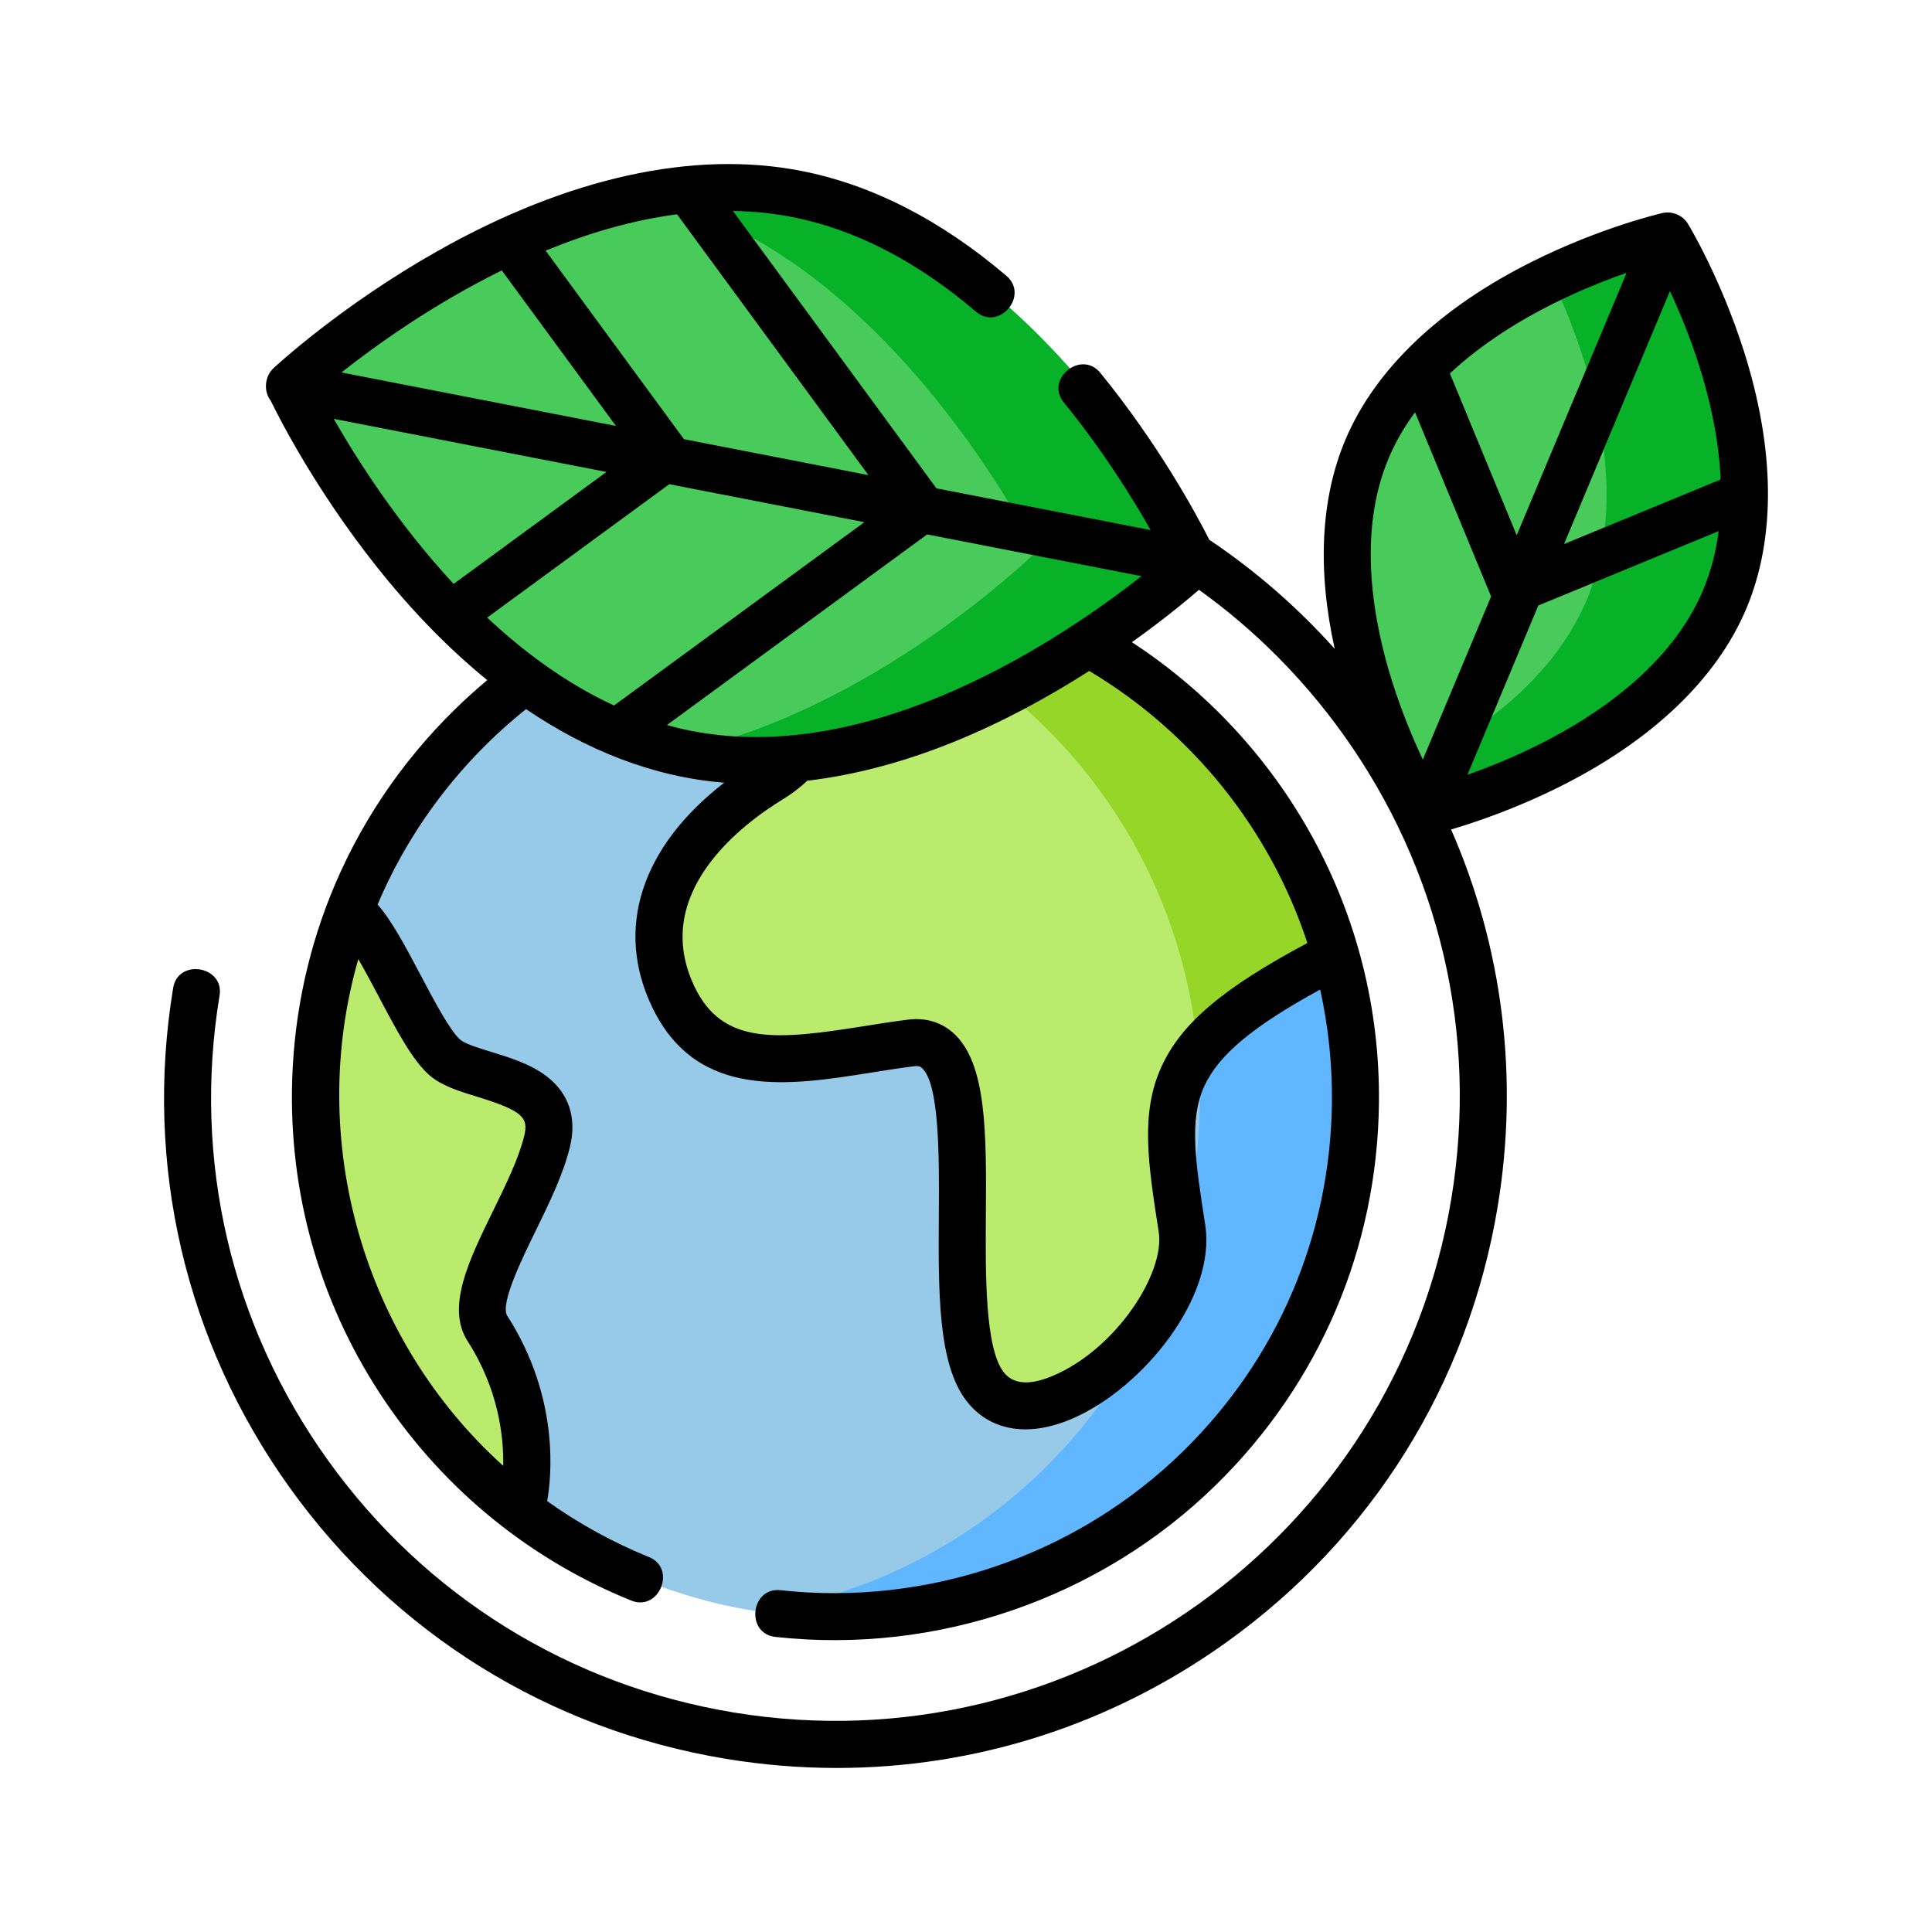
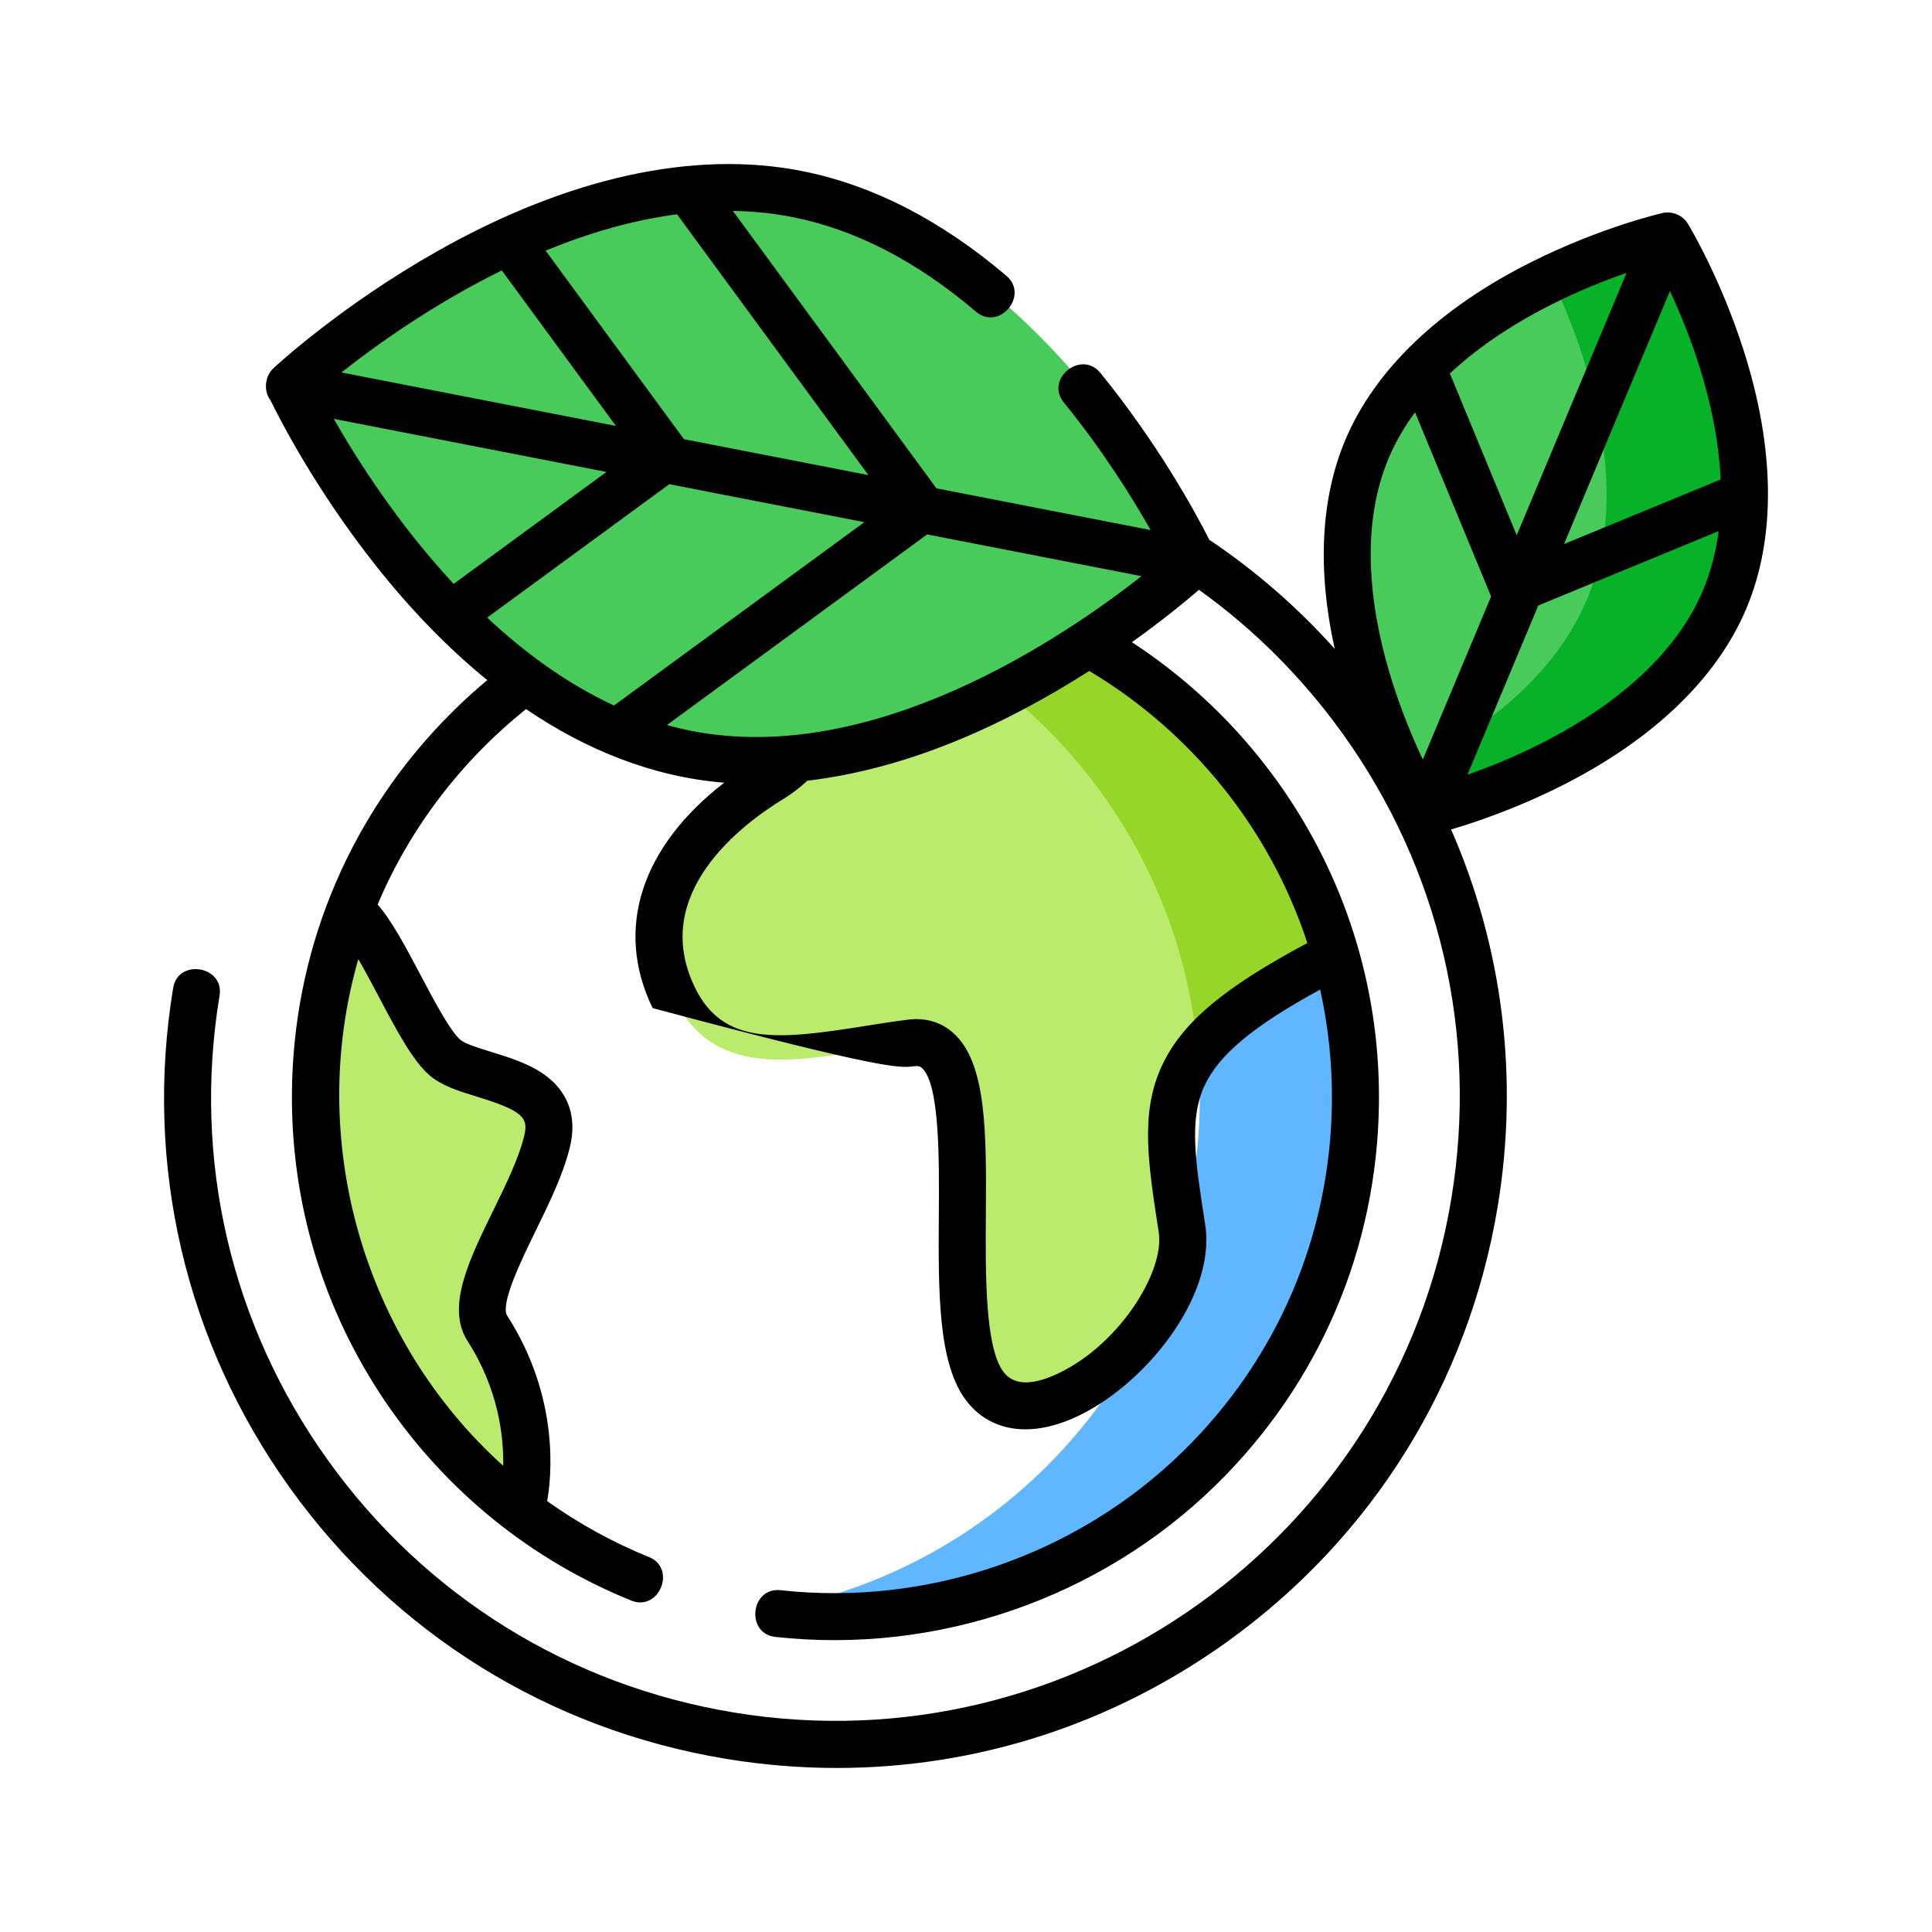
<svg xmlns="http://www.w3.org/2000/svg" width="212" height="212" viewBox="0 0 212 212" fill="none">
-   <path d="M148.859 120.427C148.859 88.91 123.357 63.361 91.899 63.361C60.441 63.361 34.94 88.91 34.94 120.427C34.94 151.943 60.441 177.492 91.899 177.492C123.357 177.492 148.859 151.943 148.859 120.427Z" fill="#97C9E8" />
  <path d="M91.899 63.361C88.976 63.361 86.104 63.583 83.298 64.008C110.675 68.163 131.657 91.839 131.657 120.427C131.657 149.013 110.675 172.69 83.298 176.845C86.104 177.27 88.976 177.492 91.899 177.492C123.357 177.492 148.859 151.943 148.859 120.427C148.859 88.91 123.357 63.361 91.899 63.361Z" fill="#60B6FF" />
  <path d="M84.496 85.539C75.722 91.032 69.141 99.823 74.077 109.713C79.011 119.602 89.98 115.756 100.126 114.383C110.27 113.009 102.593 144.325 108.625 152.018C114.658 159.709 131.658 144.325 130.013 134.436C127.578 119.794 126.723 114.657 146.465 104.218L146.519 104.199C139.864 81.684 119.722 64.978 95.467 63.476L95.464 63.562C95.464 63.562 93.271 80.044 84.496 85.539Z" fill="#BAEB6C" />
  <path d="M127.587 75.951C127.59 75.954 127.594 75.957 127.598 75.959C127.594 75.957 127.591 75.954 127.587 75.951Z" fill="#BAEB6C" />
  <path d="M54.06 146.25C51.425 142.235 58.721 132.79 60.367 125.647C62.012 118.505 52.14 119.054 49.124 116.582C46.107 114.109 41.995 103.396 38.978 100.924L38.496 100.543C36.198 106.736 34.94 113.434 34.94 120.428C34.94 139.29 44.075 156.012 58.155 166.402L58.172 165.206C58.172 165.206 60.367 155.865 54.06 146.25Z" fill="#BAEB6C" />
-   <path d="M130.013 134.437C130.001 134.366 129.989 134.296 129.978 134.224C128.887 138.624 127.288 142.821 125.245 146.75C128.486 142.93 130.651 138.271 130.013 134.437Z" fill="#BAEB6C" />
  <path d="M95.467 63.476L95.464 63.562C95.464 63.562 95.28 64.938 94.81 67.025C114.783 74.579 129.407 93.054 131.419 115.184C133.936 111.744 138.54 108.409 146.466 104.218L146.519 104.199C139.863 81.684 119.721 64.978 95.467 63.476Z" fill="#96D629" />
  <path d="M76.159 82.949C48.612 78.278 31.525 43.626 31.525 43.626C31.525 43.626 59.097 16.543 86.642 21.212C114.187 25.882 131.274 60.535 131.274 60.535C131.274 60.535 103.702 87.618 76.159 82.949Z" fill="#49CB5C" />
-   <path d="M86.642 21.211C81.382 20.32 76.124 20.588 71.055 21.602C97.447 27.524 113.728 60.533 113.728 60.533C113.728 60.533 95.679 78.258 74.199 82.554C74.847 82.701 75.499 82.834 76.159 82.947C103.702 87.615 131.274 60.533 131.274 60.533C131.274 60.533 114.187 25.88 86.642 21.211Z" fill="#07B128" />
  <path d="M150.008 49.31C157.398 31.839 183 25.956 183 25.956C183 25.956 196.622 48.401 189.234 65.871C181.845 83.342 156.242 89.224 156.242 89.224C156.242 89.224 142.62 66.78 150.008 49.31Z" fill="#49CB5C" />
  <path d="M183.001 25.956C183.001 25.956 177.178 27.296 170.285 30.59C173.821 38.076 179.427 53.267 174.096 65.871C170.23 75.01 161.381 80.978 153.819 84.591C155.185 87.481 156.242 89.224 156.242 89.224C156.242 89.224 181.845 83.342 189.233 65.871C196.623 48.401 183.001 25.956 183.001 25.956Z" fill="#07B128" />
-   <path d="M191.353 38.512C188.808 30.516 185.359 24.79 185.213 24.55C184.647 23.618 183.483 23.133 182.428 23.375C182.156 23.438 175.642 24.957 168.13 28.706C157.988 33.766 150.903 40.52 147.639 48.236C144.922 54.662 144.532 62.518 146.459 71.197C142.354 66.615 137.735 62.607 132.701 59.233C131.163 56.198 127.098 48.727 120.743 40.918C118.651 38.348 114.625 41.574 116.739 44.171C121.021 49.433 124.244 54.608 126.26 58.164L102.756 53.586L80.424 23.149C82.593 23.18 84.769 23.39 86.933 23.814C93.798 25.157 100.579 28.649 107.09 34.195C109.642 36.368 112.954 32.413 110.437 30.27C103.244 24.145 95.67 20.269 87.925 18.753C76.102 16.441 62.313 19.476 48.045 27.532C37.41 33.537 30.299 40.133 30.002 40.411C29.05 41.298 28.898 42.912 29.695 43.95C30.738 46.088 34.69 53.8 41.268 62.102C45.147 66.998 49.236 71.187 53.466 74.63C52.265 75.636 51.094 76.689 49.963 77.796C43.917 83.706 39.288 90.676 36.248 98.296C33.561 105.031 32.117 112.273 32.036 119.739C31.903 131.948 35.443 143.723 42.276 153.792C48.951 163.628 58.283 171.18 69.262 175.63C72.334 176.873 74.277 172.098 71.203 170.852C67.225 169.239 63.487 167.174 60.041 164.717C60.481 162.274 61.504 153.483 55.66 144.382C54.841 143.109 57.287 138.11 58.748 135.123C60.254 132.046 61.81 128.863 62.537 125.868C63.309 122.685 62.441 120.013 60.027 118.139C58.255 116.762 55.936 116.051 53.892 115.422C52.565 115.014 51.06 114.552 50.522 114.104C49.415 113.177 47.606 109.752 46.153 107C44.541 103.948 43.005 101.044 41.438 99.255C44.965 90.884 50.631 83.478 57.726 77.811C64.208 82.224 71.606 85.268 79.468 85.884C70.349 92.944 67.399 101.96 71.616 110.62C76.54 120.733 86.674 119.118 95.616 117.694C97.163 117.447 98.763 117.192 100.297 117.001C100.872 116.929 101.045 117.086 101.161 117.188C103.119 118.928 103.061 127.24 103.019 133.309C102.962 141.704 102.908 149.633 106.038 153.705C107.634 155.781 109.882 156.841 112.518 156.841C114.097 156.841 115.813 156.461 117.612 155.691C125.394 152.361 133.484 142.338 132.251 134.408C131.172 127.475 130.458 122.895 132.14 119.202C133.697 115.785 137.457 112.621 144.863 108.585C145.75 112.576 146.197 116.727 146.151 120.987C145.993 135.525 140.177 149.133 129.775 159.3C118.151 170.663 101.813 176.274 85.651 174.495C82.358 174.138 81.789 179.258 85.087 179.62C102.777 181.567 120.663 175.423 133.383 162.986C144.771 151.854 151.138 136.959 151.312 121.042C151.542 99.936 140.703 81.238 124.205 70.468C127.614 68.038 130.154 65.938 131.563 64.719C137.578 69.031 142.913 74.343 147.351 80.532C158.008 95.391 162.234 113.506 159.254 131.542C153.099 168.773 117.78 194.063 80.513 187.912C62.461 184.932 46.652 175.11 35.995 160.251C25.338 145.392 21.112 127.275 24.093 109.24C24.629 105.995 19.54 105.143 19.002 108.4C15.796 127.795 20.342 147.275 31.8 163.255C43.259 179.232 60.261 189.796 79.671 193C83.731 193.67 87.795 194 91.831 194C107.086 194 121.926 189.267 134.573 180.212C150.566 168.763 161.139 151.776 164.344 132.381C166.693 118.17 164.875 103.912 159.23 91.019C161.835 90.251 166.27 88.76 171.127 86.336C181.267 81.277 188.353 74.523 191.616 66.806C194.882 59.087 194.79 49.304 191.353 38.512ZM41.588 109.407C43.508 113.044 45.324 116.482 47.211 118.058C48.547 119.174 50.407 119.746 52.375 120.35C57.419 121.9 58.005 122.66 57.521 124.652C56.927 127.103 55.496 130.029 54.111 132.858C51.447 138.306 48.93 143.45 51.315 147.167C54.699 152.434 55.278 157.62 55.22 160.847C39.851 146.999 33.592 125.126 39.317 105.247C40.076 106.546 40.875 108.057 41.588 109.407ZM166.431 58.738L159.098 40.981C162.666 37.647 166.806 35.138 170.332 33.371C173.336 31.865 176.194 30.739 178.486 29.941L166.431 58.738ZM183.243 31.941C184.268 34.14 185.456 36.977 186.471 40.184C187.583 43.703 188.605 48.065 188.808 52.614L171.623 59.699L183.243 31.941ZM152.392 50.244C153.153 48.446 154.136 46.778 155.273 45.239L163.621 65.451L156.129 83.349C155.077 81.118 153.838 78.187 152.786 74.858C150.676 68.193 148.895 58.51 152.392 50.244ZM168.923 81.672C166.032 83.122 163.273 84.219 161.026 85.011L168.8 66.441L188.589 58.282C188.301 60.497 187.754 62.693 186.863 64.798C183.368 73.064 175.178 78.538 168.923 81.672ZM75.879 80.204C74.967 80.025 74.067 79.808 73.181 79.559L101.739 58.642L125.253 63.222C116.688 69.965 95.841 84.111 75.879 80.204ZM49.779 64.072C43.671 57.495 39.195 50.462 36.624 45.959L66.549 51.788L49.779 64.072ZM55.064 29.673L67.585 46.737L37.467 40.87C41.258 37.878 47.517 33.387 55.064 29.673ZM75.05 48.191L59.871 27.503C64.415 25.636 69.293 24.169 74.293 23.515L95.291 52.132L75.05 48.191ZM73.444 53.131L94.845 57.299L67.378 77.416C62.199 75.026 57.537 71.59 53.458 67.77L73.444 53.131ZM143.461 103.48C134.159 108.432 129.603 112.322 127.442 117.067C125.122 122.162 125.972 127.631 127.149 135.2C127.844 139.663 122.536 147.974 115.58 150.951C113.007 152.052 111.174 151.921 110.13 150.563C108.079 147.897 108.135 139.827 108.18 133.344C108.24 124.374 108.294 116.628 104.59 113.336C103.259 112.153 101.555 111.652 99.661 111.884C98.039 112.085 96.393 112.347 94.803 112.601C85.318 114.112 79.349 114.716 76.257 108.365C71.247 98.076 81.389 90.456 85.981 87.658C86.916 87.088 87.784 86.417 88.591 85.669C99.691 84.344 110.179 79.585 119.526 73.624C130.732 80.314 139.335 90.902 143.461 103.48Z" fill="black" />
+   <path d="M191.353 38.512C188.808 30.516 185.359 24.79 185.213 24.55C184.647 23.618 183.483 23.133 182.428 23.375C182.156 23.438 175.642 24.957 168.13 28.706C157.988 33.766 150.903 40.52 147.639 48.236C144.922 54.662 144.532 62.518 146.459 71.197C142.354 66.615 137.735 62.607 132.701 59.233C131.163 56.198 127.098 48.727 120.743 40.918C118.651 38.348 114.625 41.574 116.739 44.171C121.021 49.433 124.244 54.608 126.26 58.164L102.756 53.586L80.424 23.149C82.593 23.18 84.769 23.39 86.933 23.814C93.798 25.157 100.579 28.649 107.09 34.195C109.642 36.368 112.954 32.413 110.437 30.27C103.244 24.145 95.67 20.269 87.925 18.753C76.102 16.441 62.313 19.476 48.045 27.532C37.41 33.537 30.299 40.133 30.002 40.411C29.05 41.298 28.898 42.912 29.695 43.95C30.738 46.088 34.69 53.8 41.268 62.102C45.147 66.998 49.236 71.187 53.466 74.63C52.265 75.636 51.094 76.689 49.963 77.796C43.917 83.706 39.288 90.676 36.248 98.296C33.561 105.031 32.117 112.273 32.036 119.739C31.903 131.948 35.443 143.723 42.276 153.792C48.951 163.628 58.283 171.18 69.262 175.63C72.334 176.873 74.277 172.098 71.203 170.852C67.225 169.239 63.487 167.174 60.041 164.717C60.481 162.274 61.504 153.483 55.66 144.382C54.841 143.109 57.287 138.11 58.748 135.123C60.254 132.046 61.81 128.863 62.537 125.868C63.309 122.685 62.441 120.013 60.027 118.139C58.255 116.762 55.936 116.051 53.892 115.422C52.565 115.014 51.06 114.552 50.522 114.104C49.415 113.177 47.606 109.752 46.153 107C44.541 103.948 43.005 101.044 41.438 99.255C44.965 90.884 50.631 83.478 57.726 77.811C64.208 82.224 71.606 85.268 79.468 85.884C70.349 92.944 67.399 101.96 71.616 110.62C97.163 117.447 98.763 117.192 100.297 117.001C100.872 116.929 101.045 117.086 101.161 117.188C103.119 118.928 103.061 127.24 103.019 133.309C102.962 141.704 102.908 149.633 106.038 153.705C107.634 155.781 109.882 156.841 112.518 156.841C114.097 156.841 115.813 156.461 117.612 155.691C125.394 152.361 133.484 142.338 132.251 134.408C131.172 127.475 130.458 122.895 132.14 119.202C133.697 115.785 137.457 112.621 144.863 108.585C145.75 112.576 146.197 116.727 146.151 120.987C145.993 135.525 140.177 149.133 129.775 159.3C118.151 170.663 101.813 176.274 85.651 174.495C82.358 174.138 81.789 179.258 85.087 179.62C102.777 181.567 120.663 175.423 133.383 162.986C144.771 151.854 151.138 136.959 151.312 121.042C151.542 99.936 140.703 81.238 124.205 70.468C127.614 68.038 130.154 65.938 131.563 64.719C137.578 69.031 142.913 74.343 147.351 80.532C158.008 95.391 162.234 113.506 159.254 131.542C153.099 168.773 117.78 194.063 80.513 187.912C62.461 184.932 46.652 175.11 35.995 160.251C25.338 145.392 21.112 127.275 24.093 109.24C24.629 105.995 19.54 105.143 19.002 108.4C15.796 127.795 20.342 147.275 31.8 163.255C43.259 179.232 60.261 189.796 79.671 193C83.731 193.67 87.795 194 91.831 194C107.086 194 121.926 189.267 134.573 180.212C150.566 168.763 161.139 151.776 164.344 132.381C166.693 118.17 164.875 103.912 159.23 91.019C161.835 90.251 166.27 88.76 171.127 86.336C181.267 81.277 188.353 74.523 191.616 66.806C194.882 59.087 194.79 49.304 191.353 38.512ZM41.588 109.407C43.508 113.044 45.324 116.482 47.211 118.058C48.547 119.174 50.407 119.746 52.375 120.35C57.419 121.9 58.005 122.66 57.521 124.652C56.927 127.103 55.496 130.029 54.111 132.858C51.447 138.306 48.93 143.45 51.315 147.167C54.699 152.434 55.278 157.62 55.22 160.847C39.851 146.999 33.592 125.126 39.317 105.247C40.076 106.546 40.875 108.057 41.588 109.407ZM166.431 58.738L159.098 40.981C162.666 37.647 166.806 35.138 170.332 33.371C173.336 31.865 176.194 30.739 178.486 29.941L166.431 58.738ZM183.243 31.941C184.268 34.14 185.456 36.977 186.471 40.184C187.583 43.703 188.605 48.065 188.808 52.614L171.623 59.699L183.243 31.941ZM152.392 50.244C153.153 48.446 154.136 46.778 155.273 45.239L163.621 65.451L156.129 83.349C155.077 81.118 153.838 78.187 152.786 74.858C150.676 68.193 148.895 58.51 152.392 50.244ZM168.923 81.672C166.032 83.122 163.273 84.219 161.026 85.011L168.8 66.441L188.589 58.282C188.301 60.497 187.754 62.693 186.863 64.798C183.368 73.064 175.178 78.538 168.923 81.672ZM75.879 80.204C74.967 80.025 74.067 79.808 73.181 79.559L101.739 58.642L125.253 63.222C116.688 69.965 95.841 84.111 75.879 80.204ZM49.779 64.072C43.671 57.495 39.195 50.462 36.624 45.959L66.549 51.788L49.779 64.072ZM55.064 29.673L67.585 46.737L37.467 40.87C41.258 37.878 47.517 33.387 55.064 29.673ZM75.05 48.191L59.871 27.503C64.415 25.636 69.293 24.169 74.293 23.515L95.291 52.132L75.05 48.191ZM73.444 53.131L94.845 57.299L67.378 77.416C62.199 75.026 57.537 71.59 53.458 67.77L73.444 53.131ZM143.461 103.48C134.159 108.432 129.603 112.322 127.442 117.067C125.122 122.162 125.972 127.631 127.149 135.2C127.844 139.663 122.536 147.974 115.58 150.951C113.007 152.052 111.174 151.921 110.13 150.563C108.079 147.897 108.135 139.827 108.18 133.344C108.24 124.374 108.294 116.628 104.59 113.336C103.259 112.153 101.555 111.652 99.661 111.884C98.039 112.085 96.393 112.347 94.803 112.601C85.318 114.112 79.349 114.716 76.257 108.365C71.247 98.076 81.389 90.456 85.981 87.658C86.916 87.088 87.784 86.417 88.591 85.669C99.691 84.344 110.179 79.585 119.526 73.624C130.732 80.314 139.335 90.902 143.461 103.48Z" fill="black" />
</svg>